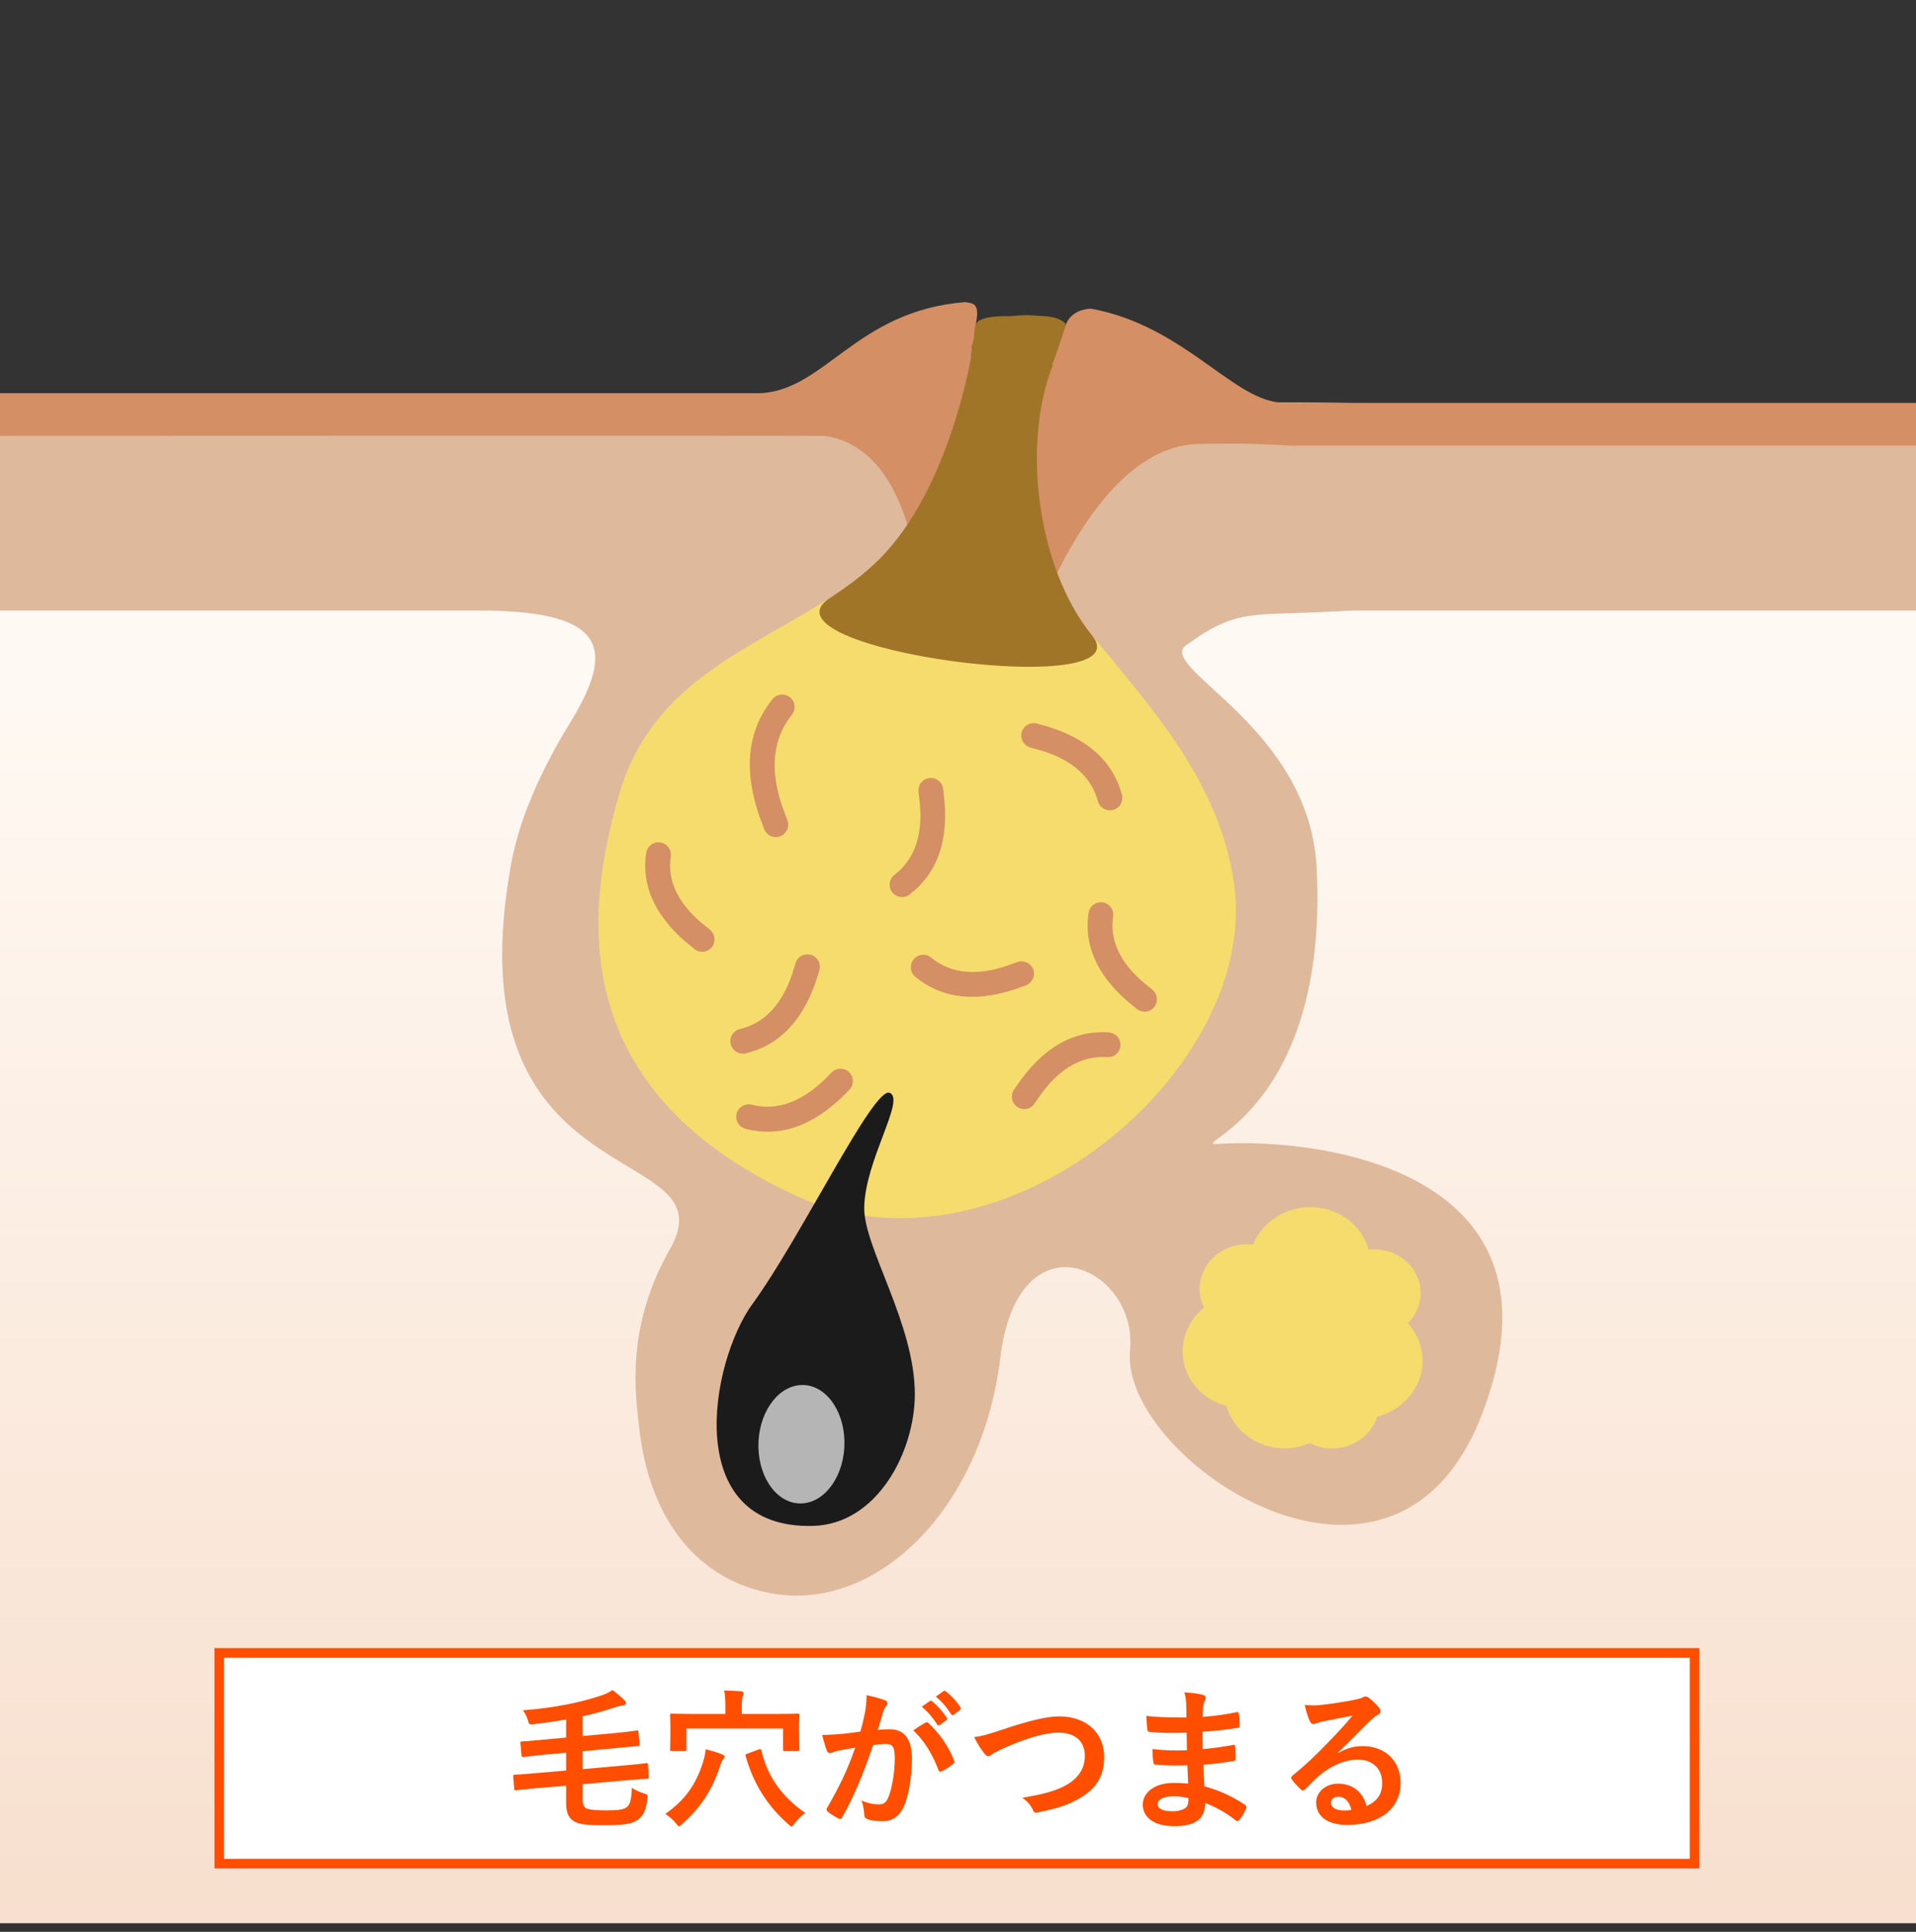
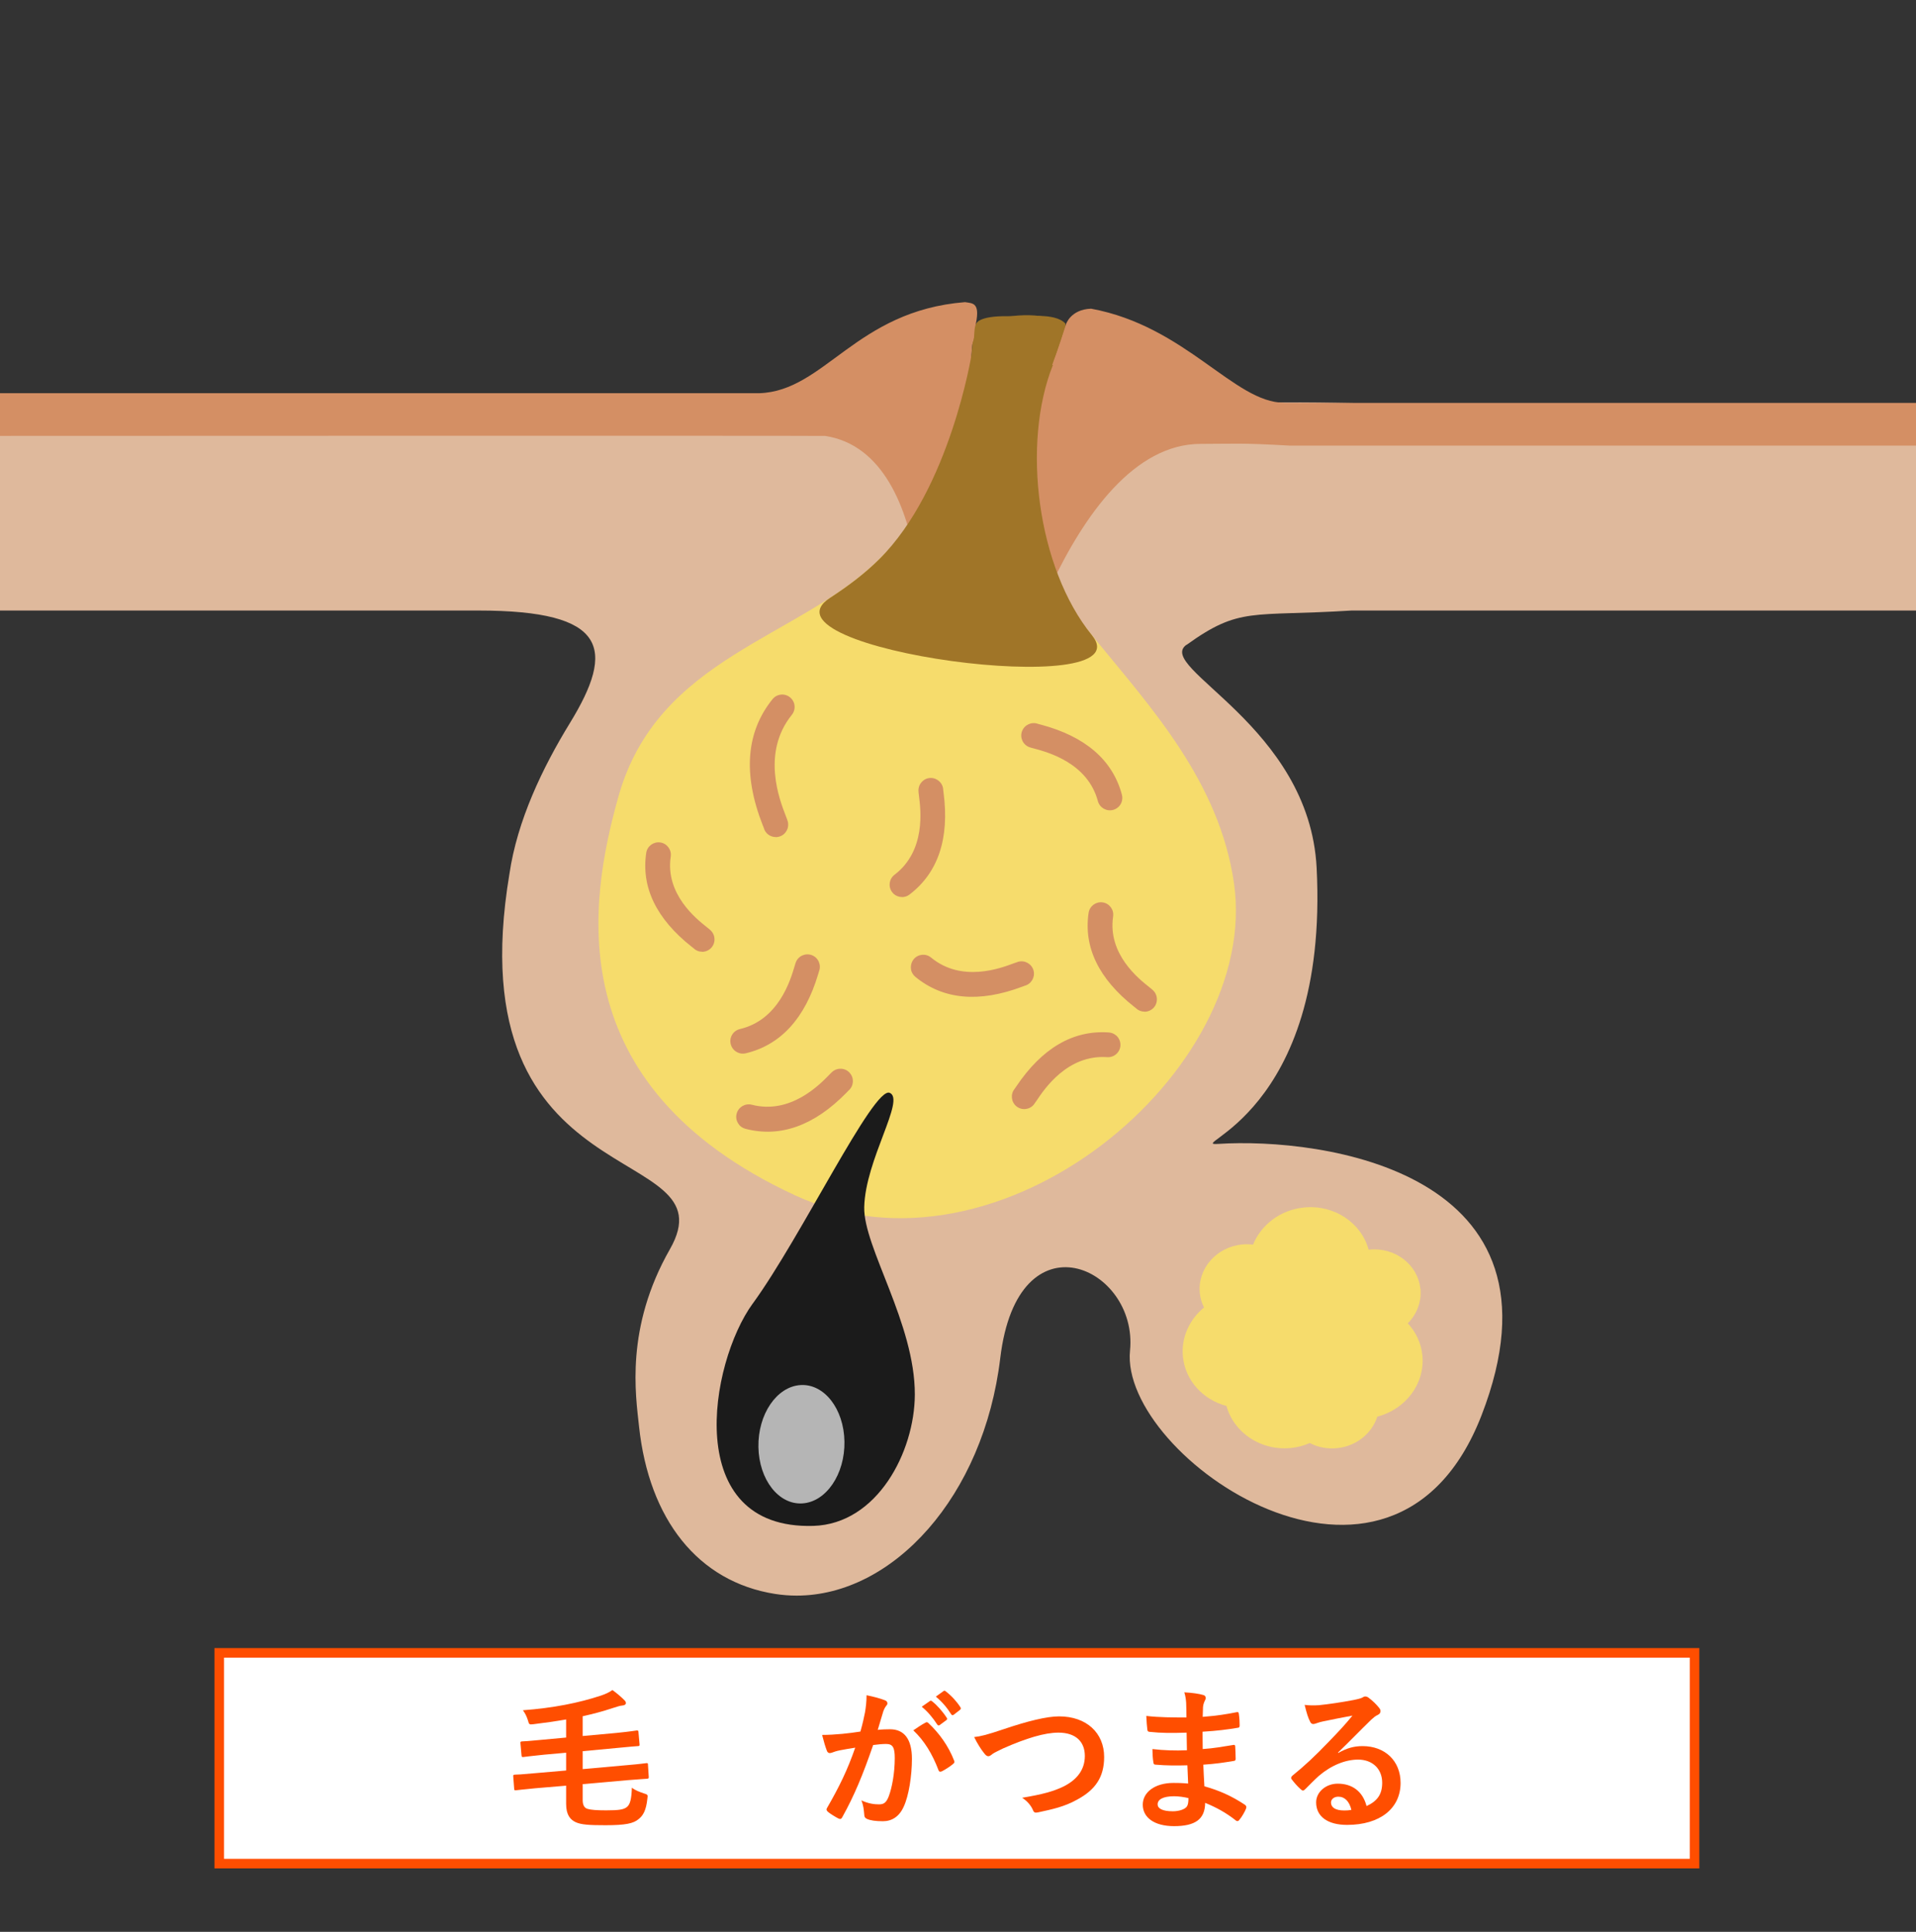
<svg xmlns="http://www.w3.org/2000/svg" width="120" height="121" viewBox="0 0 120 121" fill="none">
  <rect x="0" y="0" width="120" height="121" fill="#333333" stroke="none" />
  <g clip-path="url(#clip0_858_13039)">
    <path d="M61.18 20.215C61.18 20.215 61.45 19.624 64.094 19.858C64.094 19.858 66.07 19.541 66.728 20.267C66.76 20.941 66.35 21.922 65.945 22.855C65.541 23.799 64.312 25.147 63.368 25.137C62.487 25.126 60.895 23.078 60.905 21.979C60.91 21.263 60.889 20.646 61.175 20.21L61.18 20.215Z" fill="#A07528" />
-     <path d="M129.055 34.48H-9.055V120.458H129.055V34.48Z" fill="url(#paint0_linear_858_13039)" />
+     <path d="M129.055 34.48H-9.055H129.055V34.48Z" fill="url(#paint0_linear_858_13039)" />
    <path d="M74.32 40.387C77.67 37.976 78.37 38.634 84.645 38.24H129.055V25.281H87.948C82.332 25.281 76.073 24.809 71.214 26.256C70.306 26.526 69.565 24.498 68.683 24.789C68.222 24.939 67.776 24.913 67.34 25.172C66.92 25.427 66.604 25.815 66.381 26.246C66.137 26.723 66.096 30.389 65.883 30.846C65.645 31.364 65.09 31.706 64.618 31.976C64.146 32.246 63.736 32.37 63.207 32.443C62.476 32.536 61.304 32.728 60.609 32.411C59.437 31.883 59.546 27.133 59.546 26.054C59.546 25.675 59.572 25.318 59.588 24.949C59.608 24.503 59.458 22.777 59.178 22.445C58.364 21.491 57.342 25.411 56.238 25.292C55.092 25.167 53.941 23.508 52.789 23.414C50.362 23.212 47.936 25.649 45.504 25.515C43.559 25.406 41.609 25.281 39.659 25.281H-9.055V38.24H29.962C38.067 38.24 38.55 40.631 35.687 45.298C33.971 48.098 32.394 51.401 31.907 54.73C28.458 75.359 45.872 71.376 41.957 78.242C39.146 83.168 39.815 87.39 40.022 89.334C40.645 95.163 43.715 99.078 48.553 99.835C48.993 99.903 49.445 99.939 49.891 99.939C55.932 99.939 61.61 93.727 62.647 85.061C63.747 75.888 71.302 79.367 70.773 84.595C70.104 91.263 87.186 103.087 92.786 88.655C98.745 73.3 82.7 71.236 76.311 71.646C74.076 71.791 83.25 69.924 82.462 54.362C82.01 45.438 72.319 41.818 74.305 40.387H74.32ZM58.825 46.698C58.862 46.651 58.888 46.61 58.924 46.563C58.888 46.698 58.857 46.786 58.825 46.698Z" fill="#DFB99C" />
    <path d="M88.959 80.732C88.809 79.213 87.383 78.108 85.77 78.269C85.754 78.269 85.739 78.274 85.718 78.274C85.262 76.594 83.571 75.442 81.678 75.629C80.185 75.774 78.982 76.718 78.479 77.957C78.256 77.932 78.023 77.921 77.789 77.947C76.177 78.108 74.994 79.467 75.144 80.986C75.176 81.313 75.269 81.619 75.409 81.893C74.501 82.635 73.967 83.766 74.087 84.974C74.237 86.483 75.357 87.675 76.814 88.059C77.276 89.734 78.961 90.88 80.849 90.694C81.269 90.652 81.663 90.543 82.031 90.382C82.529 90.642 83.115 90.766 83.732 90.704C84.951 90.585 85.925 89.776 86.263 88.728C88.031 88.272 89.26 86.664 89.084 84.891C89.006 84.118 88.674 83.428 88.171 82.884C88.731 82.319 89.042 81.546 88.964 80.722L88.959 80.732Z" fill="#F6DC6C" />
    <path d="M80.418 25.224C77.307 25.224 74.263 20.422 68.336 19.334C67.029 19.38 66.754 20.334 66.754 20.334C65.914 22.969 65.401 24.177 64.296 26.707C63.824 27.791 63.259 32.246 62.601 33.236C62.274 33.729 62.061 35.285 61.584 34.543C61.299 34.102 61.289 33.35 61.216 32.837C60.946 30.825 60.739 24.213 60.848 22.191C60.915 20.962 60.983 21.807 61.05 20.578C61.465 18.919 60.936 19.007 60.438 18.924C53.588 19.468 51.659 24.498 47.552 24.628H-9.055V27.304C-9.055 27.304 51.519 27.278 51.68 27.304C58.867 28.398 57.991 42.814 57.353 44.323L62.689 45.485C62.689 45.485 66.905 27.817 75.191 27.802C77.364 27.802 77.613 27.729 80.761 27.91H129.055V25.235H80.418V25.224Z" fill="#D48F64" />
    <path d="M66.728 20.411C66.728 20.411 66.713 20.365 66.702 20.344C65.157 19.359 63.02 19.82 61.709 20.079C61.522 20.116 61.346 20.22 61.18 20.36C61.159 20.577 61.123 20.292 61.055 20.572C60.988 21.801 60.92 20.956 60.853 22.185C60.775 23.559 60.749 30.415 60.889 31.758C60.957 32.432 60.967 33.106 60.889 33.78C60.257 39.064 59.551 43.249 59.551 43.249L60.397 43.519C61.257 39.614 62.009 36.549 62.746 33.728C62.891 33.173 63.078 32.639 63.327 32.12C63.648 31.462 64.026 27.303 64.291 26.701C65.385 24.202 65.904 22.994 66.723 20.406L66.728 20.411Z" fill="#A07528" />
    <path d="M56.093 75.358C56.093 75.358 64.156 63.447 65.727 55.046C66.619 50.255 65.696 46.946 64.685 43.99C61.615 34.978 60.547 36.451 56.471 41.304C54.62 43.508 51.379 47.128 50.176 52.282C49.491 55.238 47.225 72.055 49.787 74.861L56.087 75.358H56.093Z" fill="#F6DC6C" />
    <path d="M56.694 54.361C56.352 54.361 56.041 54.138 55.947 53.791C55.937 53.749 55.906 53.682 55.87 53.594C54.63 50.42 54.838 47.776 56.492 45.727C56.762 45.39 57.254 45.338 57.586 45.608C57.923 45.878 57.975 46.365 57.705 46.702C55.782 49.087 56.943 52.054 57.322 53.029C57.384 53.189 57.431 53.309 57.446 53.376C57.56 53.791 57.322 54.221 56.907 54.335C56.839 54.356 56.767 54.367 56.699 54.367L56.694 54.361Z" fill="#D48F64" />
    <path d="M60.76 58.459C60.526 58.459 60.293 58.355 60.142 58.153C59.883 57.811 59.951 57.324 60.293 57.064C62.274 55.555 61.932 52.973 61.823 52.122C61.802 51.972 61.792 51.863 61.792 51.801C61.781 51.37 62.118 51.013 62.544 51.002C62.969 50.992 63.332 51.329 63.342 51.754C63.342 51.785 63.352 51.842 63.363 51.92C63.741 54.793 63.021 56.94 61.231 58.304C61.092 58.413 60.926 58.464 60.76 58.464V58.459Z" fill="#D48F64" />
    <path d="M57.488 62.701C57.291 62.701 57.099 62.629 56.948 62.483C56.928 62.468 56.881 62.431 56.824 62.385C54.62 60.642 53.661 58.667 53.982 56.509C54.044 56.084 54.444 55.794 54.864 55.856C55.289 55.918 55.579 56.318 55.517 56.738C55.164 59.102 57.135 60.653 57.783 61.166C57.897 61.254 57.98 61.327 58.022 61.368C58.333 61.669 58.338 62.162 58.042 62.468C57.892 62.623 57.685 62.706 57.483 62.706L57.488 62.701Z" fill="#D48F64" />
    <path d="M64.296 26.707C60.267 36.788 75.466 42.647 77.286 55.326C78.967 67.051 62.647 80.819 49.792 74.866C34.899 67.964 36.911 56.4 38.731 49.897C41.2 41.102 50.036 40.023 55.076 35.014C59.505 30.611 60.91 25.441 60.91 25.441L64.302 26.707H64.296Z" fill="#F6DC6C" />
    <path d="M65.945 22.86C63.975 27.796 64.96 35.57 68.383 39.78C71.805 43.991 47.013 40.678 51.991 37.442C53.106 36.716 54.153 35.933 55.076 35.015C59.505 30.612 60.853 22.186 60.853 22.186L65.951 22.86H65.945Z" fill="#A07528" />
    <path d="M48.584 52.428C48.242 52.428 47.931 52.205 47.837 51.857C47.827 51.816 47.796 51.748 47.759 51.66C46.52 48.487 46.727 45.842 48.382 43.794C48.651 43.457 49.144 43.405 49.476 43.674C49.813 43.944 49.865 44.431 49.595 44.769C47.671 47.154 48.833 50.12 49.211 51.095C49.273 51.256 49.32 51.375 49.336 51.442C49.45 51.857 49.211 52.288 48.797 52.402C48.729 52.422 48.657 52.433 48.589 52.433L48.584 52.428Z" fill="#D48F64" />
    <path d="M57.068 60.756C57.016 60.528 57.068 60.279 57.223 60.082C57.498 59.75 57.986 59.703 58.317 59.978C60.236 61.56 62.673 60.642 63.477 60.341C63.617 60.289 63.721 60.253 63.778 60.237C64.193 60.128 64.618 60.372 64.732 60.787C64.841 61.197 64.597 61.627 64.182 61.741C64.156 61.752 64.099 61.772 64.027 61.798C61.315 62.82 59.064 62.612 57.327 61.181C57.192 61.067 57.104 60.922 57.062 60.761L57.068 60.756Z" fill="#D48F64" />
    <path d="M56.492 56.184C56.259 56.184 56.025 56.08 55.875 55.878C55.616 55.535 55.683 55.048 56.025 54.789C58.006 53.28 57.664 50.697 57.555 49.847C57.534 49.697 57.524 49.588 57.524 49.525C57.514 49.095 57.851 48.737 58.276 48.727C58.701 48.716 59.064 49.053 59.074 49.479C59.074 49.51 59.085 49.567 59.095 49.645C59.474 52.517 58.753 54.664 56.964 56.028C56.824 56.137 56.658 56.189 56.492 56.189V56.184Z" fill="#D48F64" />
    <path d="M69.907 64.854C70.084 65.009 70.187 65.243 70.172 65.492C70.141 65.922 69.772 66.244 69.342 66.213C66.858 66.041 65.411 68.209 64.934 68.919C64.851 69.044 64.789 69.132 64.748 69.184C64.473 69.516 63.985 69.562 63.653 69.288C63.327 69.018 63.275 68.525 63.55 68.193C63.565 68.168 63.602 68.121 63.643 68.059C65.256 65.653 67.206 64.506 69.451 64.667C69.627 64.678 69.788 64.75 69.907 64.859V64.854Z" fill="#D48F64" />
    <path d="M46.204 65.921C45.991 65.828 45.82 65.636 45.763 65.387C45.664 64.967 45.924 64.552 46.344 64.453C48.765 63.883 49.507 61.383 49.751 60.564C49.792 60.419 49.828 60.315 49.849 60.258C50.01 59.859 50.466 59.672 50.866 59.833C51.26 59.994 51.452 60.45 51.291 60.849C51.281 60.875 51.265 60.932 51.244 61.01C50.42 63.784 48.89 65.454 46.702 65.973C46.53 66.014 46.359 65.993 46.209 65.926L46.204 65.921Z" fill="#D48F64" />
    <path d="M70.234 50.272C70.146 50.489 69.959 50.66 69.715 50.728C69.3 50.837 68.875 50.593 68.761 50.178C68.118 47.772 65.598 47.108 64.773 46.885C64.628 46.849 64.525 46.818 64.467 46.797C64.063 46.647 63.861 46.196 64.011 45.796C64.162 45.397 64.613 45.19 65.012 45.34C65.038 45.35 65.095 45.366 65.173 45.382C67.973 46.123 69.684 47.601 70.265 49.774C70.312 49.945 70.296 50.116 70.234 50.272Z" fill="#D48F64" />
    <path d="M46.276 70.427C46.131 70.24 46.069 69.997 46.136 69.753C46.245 69.338 46.67 69.089 47.085 69.193C49.491 69.815 51.317 67.954 51.913 67.342C52.017 67.233 52.094 67.155 52.141 67.119C52.473 66.844 52.96 66.885 53.235 67.217C53.51 67.544 53.469 68.037 53.137 68.311C53.116 68.332 53.075 68.374 53.023 68.431C51 70.505 48.869 71.267 46.691 70.702C46.52 70.655 46.375 70.562 46.276 70.432V70.427Z" fill="#D48F64" />
    <path d="M43.979 59.611C43.782 59.611 43.59 59.539 43.44 59.393C43.419 59.378 43.372 59.342 43.315 59.295C41.111 57.553 40.152 55.577 40.473 53.42C40.536 52.994 40.935 52.704 41.355 52.766C41.78 52.828 42.071 53.228 42.008 53.648C41.656 56.012 43.626 57.563 44.274 58.076C44.389 58.164 44.471 58.237 44.513 58.279C44.824 58.579 44.829 59.072 44.534 59.378C44.383 59.533 44.176 59.616 43.974 59.616L43.979 59.611Z" fill="#D48F64" />
    <path d="M71.686 63.365C71.489 63.365 71.297 63.292 71.147 63.147C71.126 63.132 71.079 63.096 71.022 63.049C68.818 61.306 67.859 59.331 68.18 57.173C68.243 56.748 68.642 56.458 69.062 56.52C69.487 56.582 69.778 56.982 69.715 57.402C69.363 59.766 71.333 61.317 71.981 61.83C72.096 61.918 72.178 61.991 72.22 62.032C72.531 62.333 72.536 62.826 72.241 63.132C72.09 63.287 71.883 63.37 71.681 63.37L71.686 63.365Z" fill="#D48F64" />
    <path d="M47.142 81.649C44.435 85.367 42.657 95.816 50.943 95.572C54.936 95.453 57.28 90.947 57.296 87.353C57.311 82.904 54.075 78.117 54.127 75.613C54.19 72.636 56.731 68.851 55.719 68.446C54.708 68.042 50.186 77.469 47.148 81.644L47.142 81.649Z" fill="#1B1B1B" />
    <path d="M52.888 90.284C52.924 92.332 51.747 94.064 50.259 94.163C48.771 94.261 47.536 92.68 47.5 90.631C47.464 88.583 48.641 86.851 50.129 86.752C51.617 86.654 52.852 88.236 52.888 90.284Z" fill="#B5B5B5" />
    <rect x="-0.3" y="0.3" width="92.4" height="13.2" transform="matrix(-1 0 0 1 105.831 103.225)" fill="white" />
    <rect x="-0.3" y="0.3" width="92.4" height="13.2" transform="matrix(-1 0 0 1 105.831 103.225)" stroke="#FF4E00" stroke-width="0.6" />
    <path d="M83.803 109.768L83.812 109.797C84.35 109.49 84.801 109.365 85.339 109.365C86.74 109.365 87.719 110.287 87.719 111.669C87.719 113.272 86.424 114.3 84.369 114.3C83.159 114.3 82.43 113.781 82.43 112.888C82.43 112.245 83.035 111.717 83.784 111.717C84.686 111.717 85.348 112.197 85.588 113.119C86.26 112.812 86.567 112.389 86.567 111.66C86.567 110.786 85.953 110.21 85.06 110.21C84.263 110.21 83.38 110.565 82.603 111.228C82.324 111.477 82.055 111.756 81.767 112.044C81.7 112.111 81.652 112.149 81.604 112.149C81.566 112.149 81.518 112.12 81.46 112.063C81.259 111.89 81.047 111.64 80.894 111.439C80.836 111.362 80.865 111.295 80.942 111.218C81.691 110.613 82.353 109.999 83.217 109.096C83.812 108.482 84.263 108.002 84.705 107.455C84.129 107.56 83.448 107.695 82.852 107.82C82.728 107.848 82.603 107.877 82.449 107.935C82.401 107.954 82.305 107.983 82.257 107.983C82.161 107.983 82.094 107.935 82.046 107.82C81.931 107.599 81.844 107.33 81.71 106.783C81.998 106.821 82.315 106.821 82.603 106.802C83.188 106.744 84.033 106.62 84.782 106.476C85.022 106.428 85.214 106.38 85.31 106.332C85.358 106.303 85.444 106.255 85.492 106.255C85.588 106.255 85.646 106.284 85.713 106.332C86.001 106.552 86.193 106.744 86.356 106.946C86.433 107.032 86.462 107.1 86.462 107.176C86.462 107.272 86.404 107.359 86.299 107.407C86.135 107.484 86.059 107.551 85.876 107.714C85.175 108.396 84.532 109.068 83.803 109.768ZM84.638 113.359C84.513 112.831 84.225 112.533 83.822 112.533C83.543 112.533 83.361 112.696 83.361 112.898C83.361 113.196 83.62 113.397 84.196 113.397C84.369 113.397 84.494 113.388 84.638 113.359Z" fill="#FF4E00" />
    <path d="M74.414 111.709C74.395 111.287 74.375 110.893 74.366 110.567C73.703 110.586 73.051 110.586 72.388 110.528C72.283 110.528 72.244 110.49 72.235 110.365C72.196 110.154 72.177 109.77 72.177 109.549C72.887 109.635 73.617 109.655 74.337 109.626C74.327 109.261 74.327 108.887 74.318 108.522C73.396 108.551 72.705 108.551 72.023 108.474C71.918 108.474 71.87 108.435 71.86 108.339C71.831 108.099 71.812 107.869 71.793 107.475C72.628 107.571 73.463 107.571 74.308 107.571C74.308 107.216 74.299 106.967 74.289 106.64C74.27 106.419 74.251 106.247 74.174 105.997C74.683 106.026 75.095 106.083 75.383 106.17C75.499 106.208 75.556 106.343 75.489 106.458C75.422 106.592 75.355 106.755 75.345 106.919C75.335 107.111 75.335 107.245 75.326 107.533C76.219 107.466 76.862 107.36 77.428 107.245C77.543 107.216 77.582 107.245 77.591 107.36C77.63 107.629 77.639 107.888 77.639 108.061C77.639 108.186 77.611 108.205 77.534 108.215C76.852 108.33 76.238 108.407 75.316 108.464C75.316 108.848 75.326 109.203 75.326 109.549C76.055 109.501 76.516 109.405 77.207 109.299C77.323 109.271 77.351 109.29 77.361 109.376C77.371 109.559 77.39 109.875 77.39 110.163C77.39 110.259 77.351 110.288 77.246 110.298C76.612 110.403 76.171 110.471 75.364 110.528C75.383 110.97 75.403 111.44 75.431 111.882C76.353 112.141 77.14 112.487 77.975 113.043C78.071 113.13 78.071 113.159 78.043 113.274C77.975 113.456 77.774 113.811 77.62 113.984C77.582 114.042 77.543 114.061 77.495 114.061C77.467 114.061 77.428 114.051 77.39 114.013C76.804 113.552 76.209 113.216 75.479 112.919C75.47 113.955 74.846 114.378 73.531 114.378C72.283 114.378 71.572 113.831 71.572 113.034C71.572 112.256 72.331 111.671 73.492 111.671C73.732 111.671 73.963 111.671 74.414 111.709ZM74.433 112.621C74.155 112.554 73.809 112.506 73.54 112.506C72.839 112.506 72.503 112.707 72.503 113.015C72.503 113.264 72.791 113.447 73.454 113.447C73.838 113.447 74.193 113.331 74.327 113.159C74.404 113.053 74.433 112.89 74.433 112.621Z" fill="#FF4E00" />
    <path d="M61.012 108.799C61.435 108.751 61.79 108.665 62.875 108.3C64.353 107.801 65.553 107.503 66.331 107.503C68.049 107.503 69.153 108.54 69.153 110.047C69.153 111.305 68.606 112.101 67.463 112.716C66.657 113.167 65.908 113.321 65.025 113.513C64.833 113.551 64.756 113.541 64.689 113.359C64.574 113.09 64.334 112.802 64.017 112.601C65.284 112.389 65.966 112.207 66.619 111.89C67.435 111.477 67.944 110.863 67.944 109.98C67.944 109.077 67.358 108.521 66.292 108.521C65.428 108.521 64.286 108.866 62.827 109.509C62.52 109.663 62.279 109.769 62.164 109.855C62.03 109.97 61.953 109.999 61.905 109.999C61.809 109.999 61.732 109.941 61.627 109.797C61.454 109.586 61.214 109.212 61.012 108.799Z" fill="#FF4E00" />
    <path d="M57.729 106.898L58.238 106.543C58.286 106.505 58.324 106.514 58.382 106.562C58.679 106.793 59.025 107.177 59.294 107.59C59.332 107.647 59.332 107.695 59.265 107.743L58.862 108.041C58.795 108.089 58.747 108.079 58.699 108.012C58.411 107.57 58.103 107.206 57.729 106.898ZM58.612 106.265L59.092 105.919C59.15 105.881 59.179 105.89 59.236 105.938C59.591 106.207 59.937 106.591 60.148 106.927C60.187 106.985 60.196 107.042 60.119 107.1L59.735 107.398C59.659 107.455 59.611 107.426 59.572 107.369C59.313 106.956 59.006 106.591 58.612 106.265ZM53.889 108.454C54.043 107.906 54.11 107.57 54.177 107.244C54.225 106.956 54.273 106.582 54.273 106.178C54.772 106.284 55.041 106.351 55.425 106.495C55.521 106.524 55.579 106.601 55.579 106.687C55.579 106.735 55.559 106.783 55.511 106.831C55.415 106.956 55.367 107.062 55.319 107.196C55.195 107.59 55.099 107.945 54.974 108.348C55.233 108.319 55.521 108.31 55.742 108.31C56.635 108.31 57.115 108.934 57.115 110.162C57.115 111.199 56.923 112.476 56.596 113.167C56.318 113.782 55.857 114.07 55.3 114.07C54.839 114.07 54.513 114.022 54.302 113.926C54.187 113.878 54.129 113.801 54.129 113.657C54.1 113.35 54.081 113.081 53.947 112.764C54.379 112.966 54.753 113.014 55.051 113.014C55.367 113.014 55.511 112.898 55.665 112.505C55.867 111.967 56.039 111.055 56.039 110.114C56.039 109.442 55.915 109.231 55.492 109.231C55.262 109.231 54.964 109.26 54.686 109.298C54.052 111.142 53.505 112.466 52.756 113.81C52.699 113.935 52.622 113.954 52.507 113.897C52.334 113.81 51.959 113.58 51.844 113.474C51.796 113.426 51.767 113.388 51.767 113.33C51.767 113.302 51.777 113.263 51.806 113.225C52.574 111.89 53.073 110.873 53.563 109.462C53.188 109.519 52.881 109.577 52.622 109.625C52.372 109.673 52.219 109.73 52.094 109.778C51.959 109.826 51.844 109.807 51.787 109.654C51.7 109.433 51.595 109.087 51.489 108.665C51.911 108.665 52.334 108.636 52.756 108.598C53.159 108.559 53.515 108.511 53.889 108.454ZM57.201 108.377C57.441 108.214 57.719 108.022 57.979 107.887C58.046 107.849 58.094 107.868 58.161 107.935C58.814 108.55 59.399 109.346 59.755 110.268C59.793 110.354 59.783 110.402 59.716 110.46C59.553 110.614 59.188 110.844 58.996 110.94C58.9 110.988 58.804 110.978 58.775 110.863C58.391 109.855 57.892 109.03 57.201 108.377Z" fill="#FF4E00" />
-     <path d="M46.459 107.351H48.686C49.579 107.351 49.895 107.331 49.953 107.331C50.059 107.331 50.068 107.341 50.068 107.437C50.068 107.495 50.049 107.687 50.049 107.975V108.445C50.049 109.338 50.068 109.511 50.068 109.568C50.068 109.664 50.059 109.674 49.953 109.674H49.156C49.051 109.674 49.041 109.664 49.041 109.568V108.263H42.993V109.568C42.993 109.664 42.983 109.674 42.878 109.674H42.081C41.975 109.674 41.966 109.664 41.966 109.568C41.966 109.501 41.985 109.338 41.985 108.445V108.061C41.985 107.687 41.966 107.504 41.966 107.437C41.966 107.341 41.975 107.331 42.081 107.331C42.139 107.331 42.455 107.351 43.348 107.351H45.431V106.813C45.431 106.515 45.412 106.141 45.355 105.882C45.71 105.891 46.084 105.901 46.411 105.93C46.507 105.939 46.574 105.987 46.574 106.045C46.574 106.112 46.535 106.179 46.516 106.256C46.487 106.333 46.459 106.563 46.459 106.813V107.351ZM46.814 109.837L47.505 109.578C47.63 109.53 47.659 109.549 47.687 109.655C48.081 111.287 48.964 112.535 50.433 113.552C50.251 113.667 49.934 113.975 49.761 114.215C49.665 114.339 49.617 114.397 49.569 114.397C49.521 114.397 49.473 114.349 49.367 114.253C48.043 113.091 47.198 111.728 46.699 110C46.67 109.904 46.689 109.885 46.814 109.837ZM41.668 113.61C42.887 112.765 43.588 111.776 44.03 110.375C44.116 110.087 44.183 109.799 44.193 109.559C44.558 109.655 44.923 109.76 45.201 109.875C45.335 109.933 45.374 109.962 45.374 110.019C45.374 110.087 45.345 110.135 45.287 110.192C45.22 110.269 45.163 110.394 45.105 110.586C44.615 112.103 43.867 113.235 42.734 114.234C42.628 114.33 42.571 114.387 42.523 114.387C42.475 114.387 42.427 114.32 42.321 114.186C42.129 113.946 41.899 113.763 41.668 113.61Z" fill="#FF4E00" />
    <path d="M36.494 108.733L38.596 108.541C39.47 108.454 39.777 108.397 39.873 108.387C39.969 108.377 39.978 108.397 39.988 108.493L40.055 109.241C40.065 109.357 40.046 109.357 39.94 109.366C39.796 109.376 39.518 109.395 38.644 109.481L36.494 109.683V110.806L39.278 110.557C40.094 110.489 40.372 110.441 40.478 110.432C40.574 110.422 40.583 110.451 40.583 110.528L40.631 111.286C40.641 111.392 40.612 111.401 40.507 111.411C40.41 111.421 40.142 111.43 39.326 111.497L36.494 111.747V112.745C36.494 113.091 36.618 113.254 36.82 113.302C37.022 113.36 37.377 113.389 37.962 113.389C38.779 113.389 39.057 113.341 39.268 113.177C39.47 113.005 39.547 112.688 39.575 111.968C39.758 112.121 40.055 112.237 40.315 112.323C40.574 112.4 40.583 112.419 40.545 112.659C40.468 113.398 40.276 113.715 39.998 113.936C39.671 114.214 39.172 114.32 37.914 114.32C36.926 114.32 36.398 114.291 36.052 114.128C35.726 113.974 35.457 113.686 35.457 112.985V111.843L33.518 112.006C32.692 112.083 32.423 112.121 32.318 112.131C32.222 112.141 32.212 112.131 32.203 112.035L32.145 111.267C32.135 111.171 32.154 111.161 32.26 111.152C32.366 111.152 32.644 111.142 33.46 111.065L35.457 110.893V109.779L34.055 109.904C33.182 109.99 32.884 110.038 32.779 110.048C32.682 110.057 32.673 110.038 32.663 109.933L32.596 109.184C32.587 109.088 32.606 109.078 32.711 109.069C32.817 109.069 33.124 109.049 34.007 108.963L35.457 108.829V107.696C34.794 107.811 34.113 107.907 33.412 107.993C33.153 108.022 33.134 108.022 33.066 107.753C32.98 107.485 32.884 107.302 32.75 107.12C34.66 106.976 36.254 106.659 37.646 106.198C37.953 106.093 38.154 105.997 38.356 105.853C38.625 106.045 38.884 106.265 39.095 106.477C39.163 106.544 39.201 106.592 39.201 106.678C39.201 106.745 39.124 106.813 38.98 106.822C38.846 106.832 38.654 106.889 38.366 106.985C37.761 107.187 37.147 107.35 36.494 107.494V108.733Z" fill="#FF4E00" />
  </g>
  <defs>
    <linearGradient id="paint0_linear_858_13039" x1="59.997" y1="42.995" x2="59.997" y2="126.583" gradientUnits="userSpaceOnUse">
      <stop stop-color="#FFF9F3" />
      <stop offset="1" stop-color="#F7DDCB" />
    </linearGradient>
    <clipPath id="clip0_858_13039">
      <rect width="120" height="120" fill="white" transform="translate(0 0.458)" />
    </clipPath>
  </defs>
</svg>